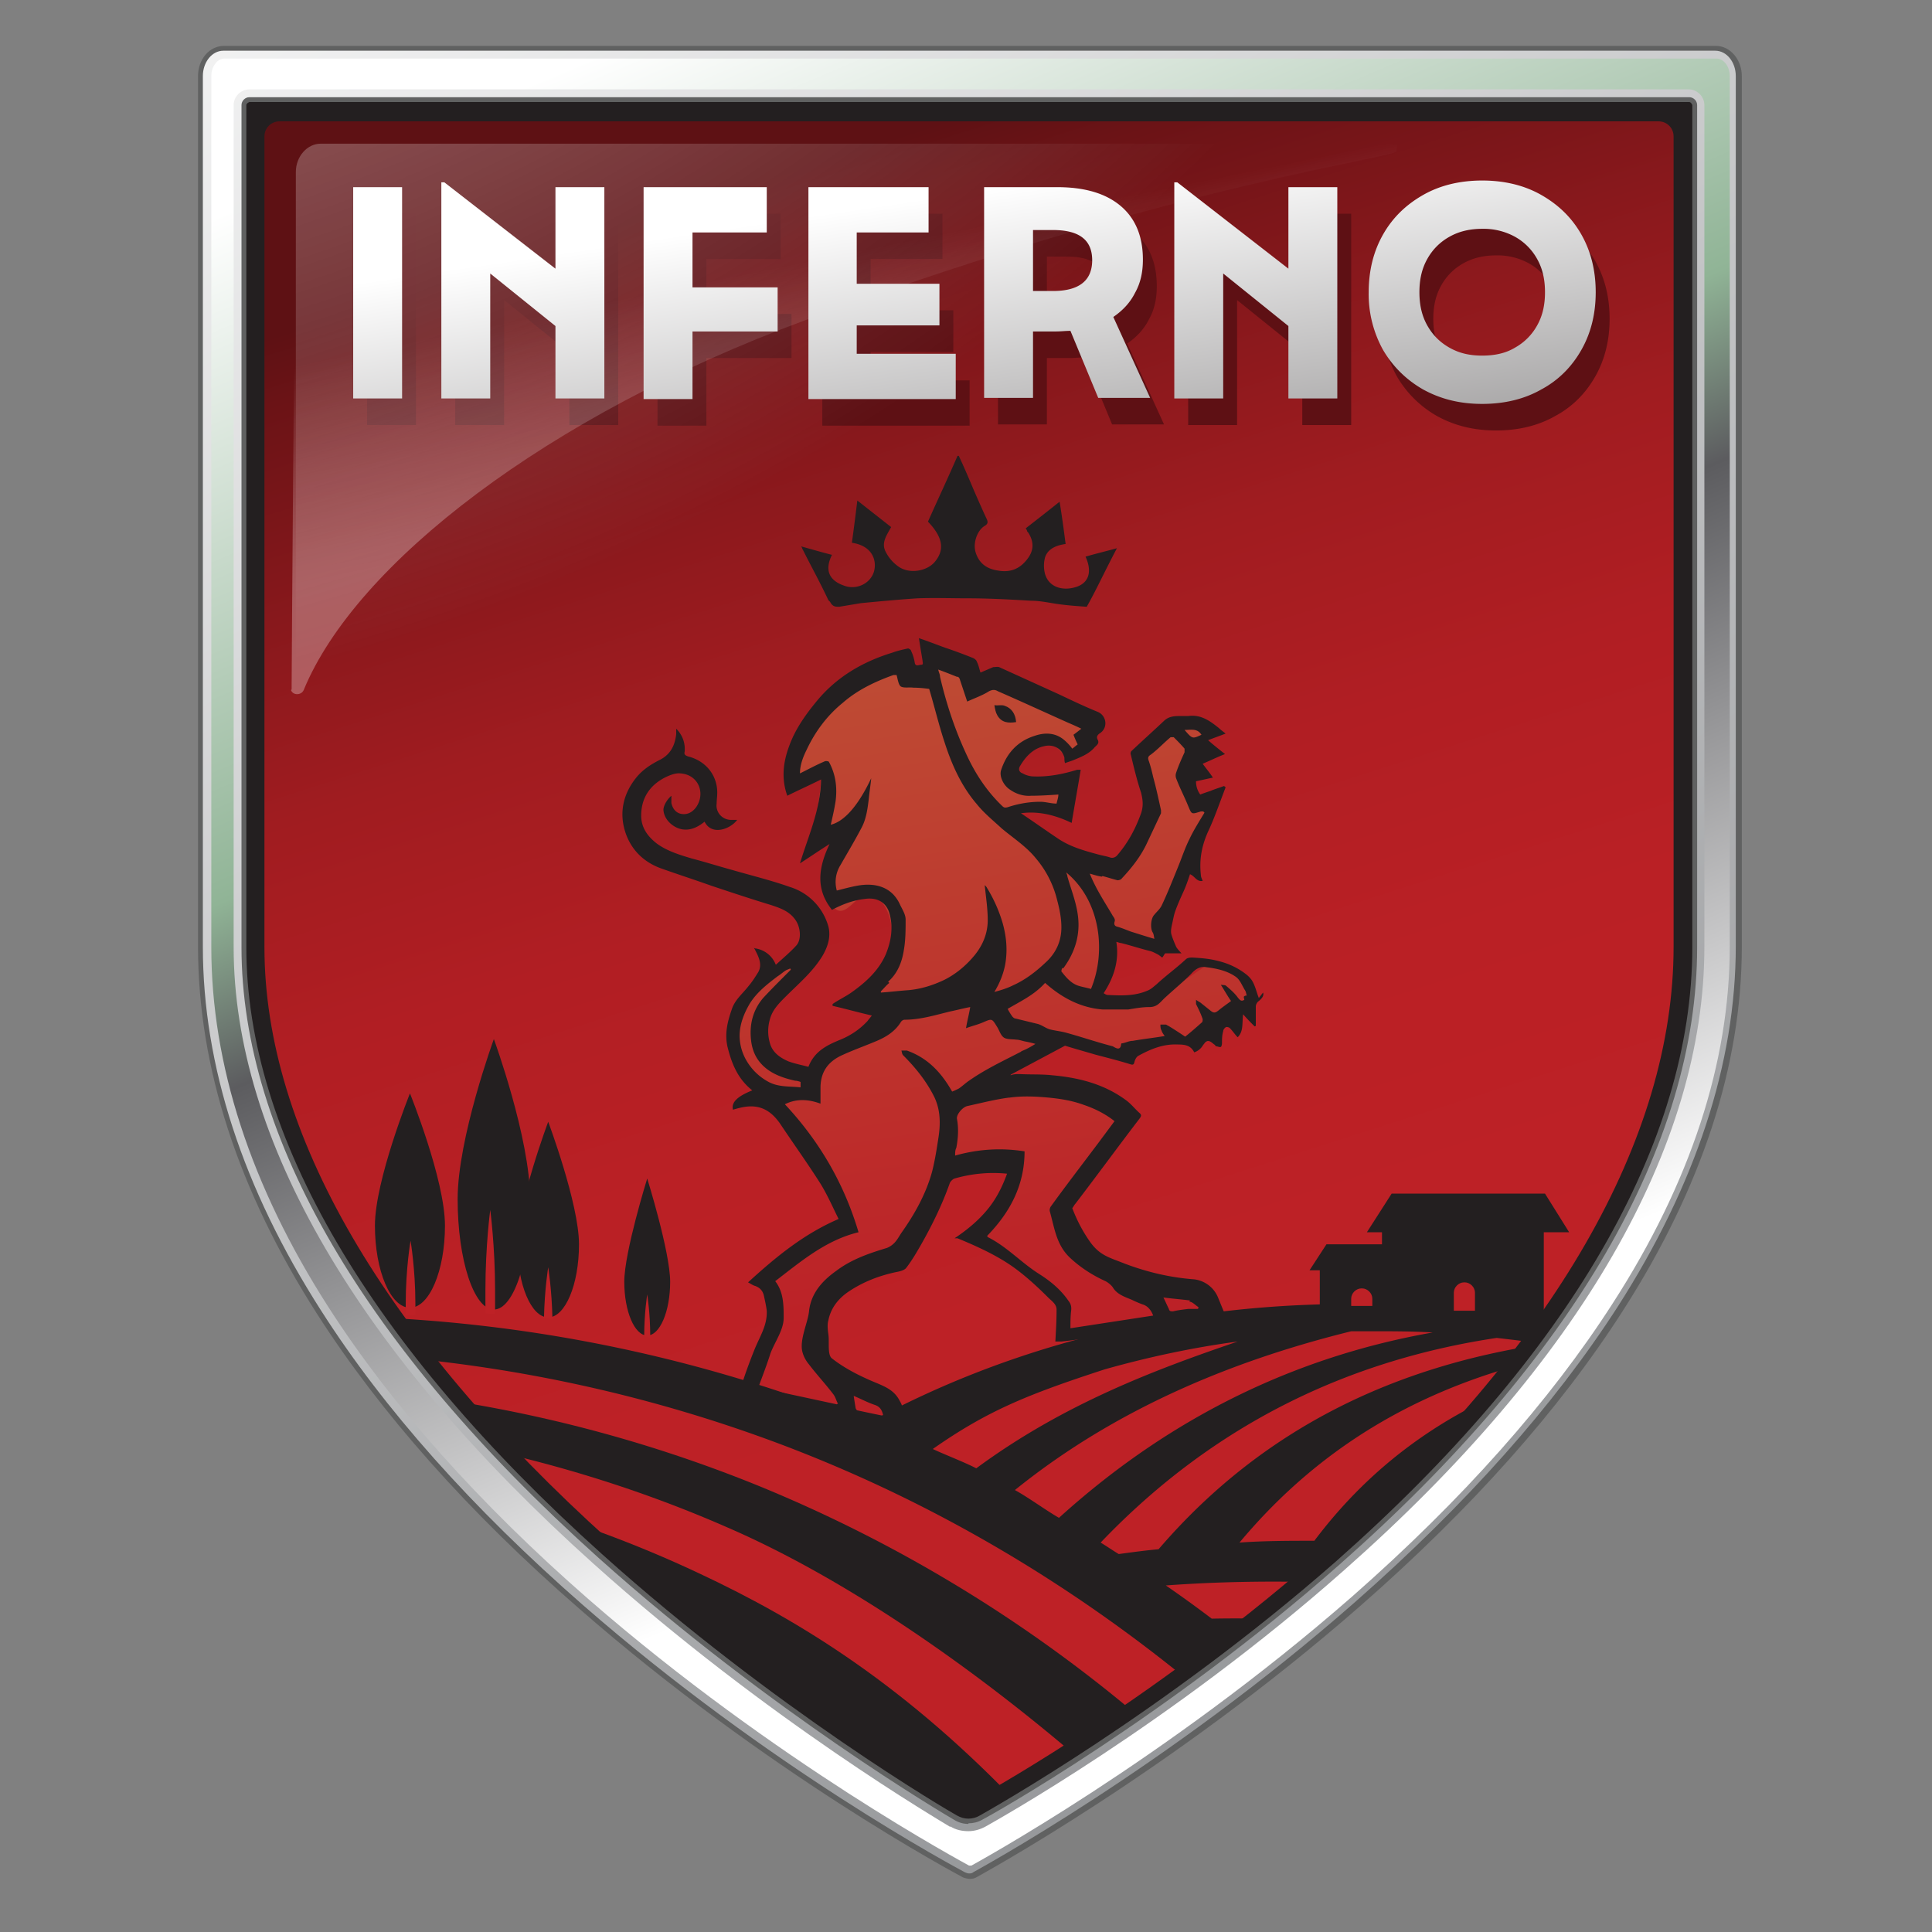
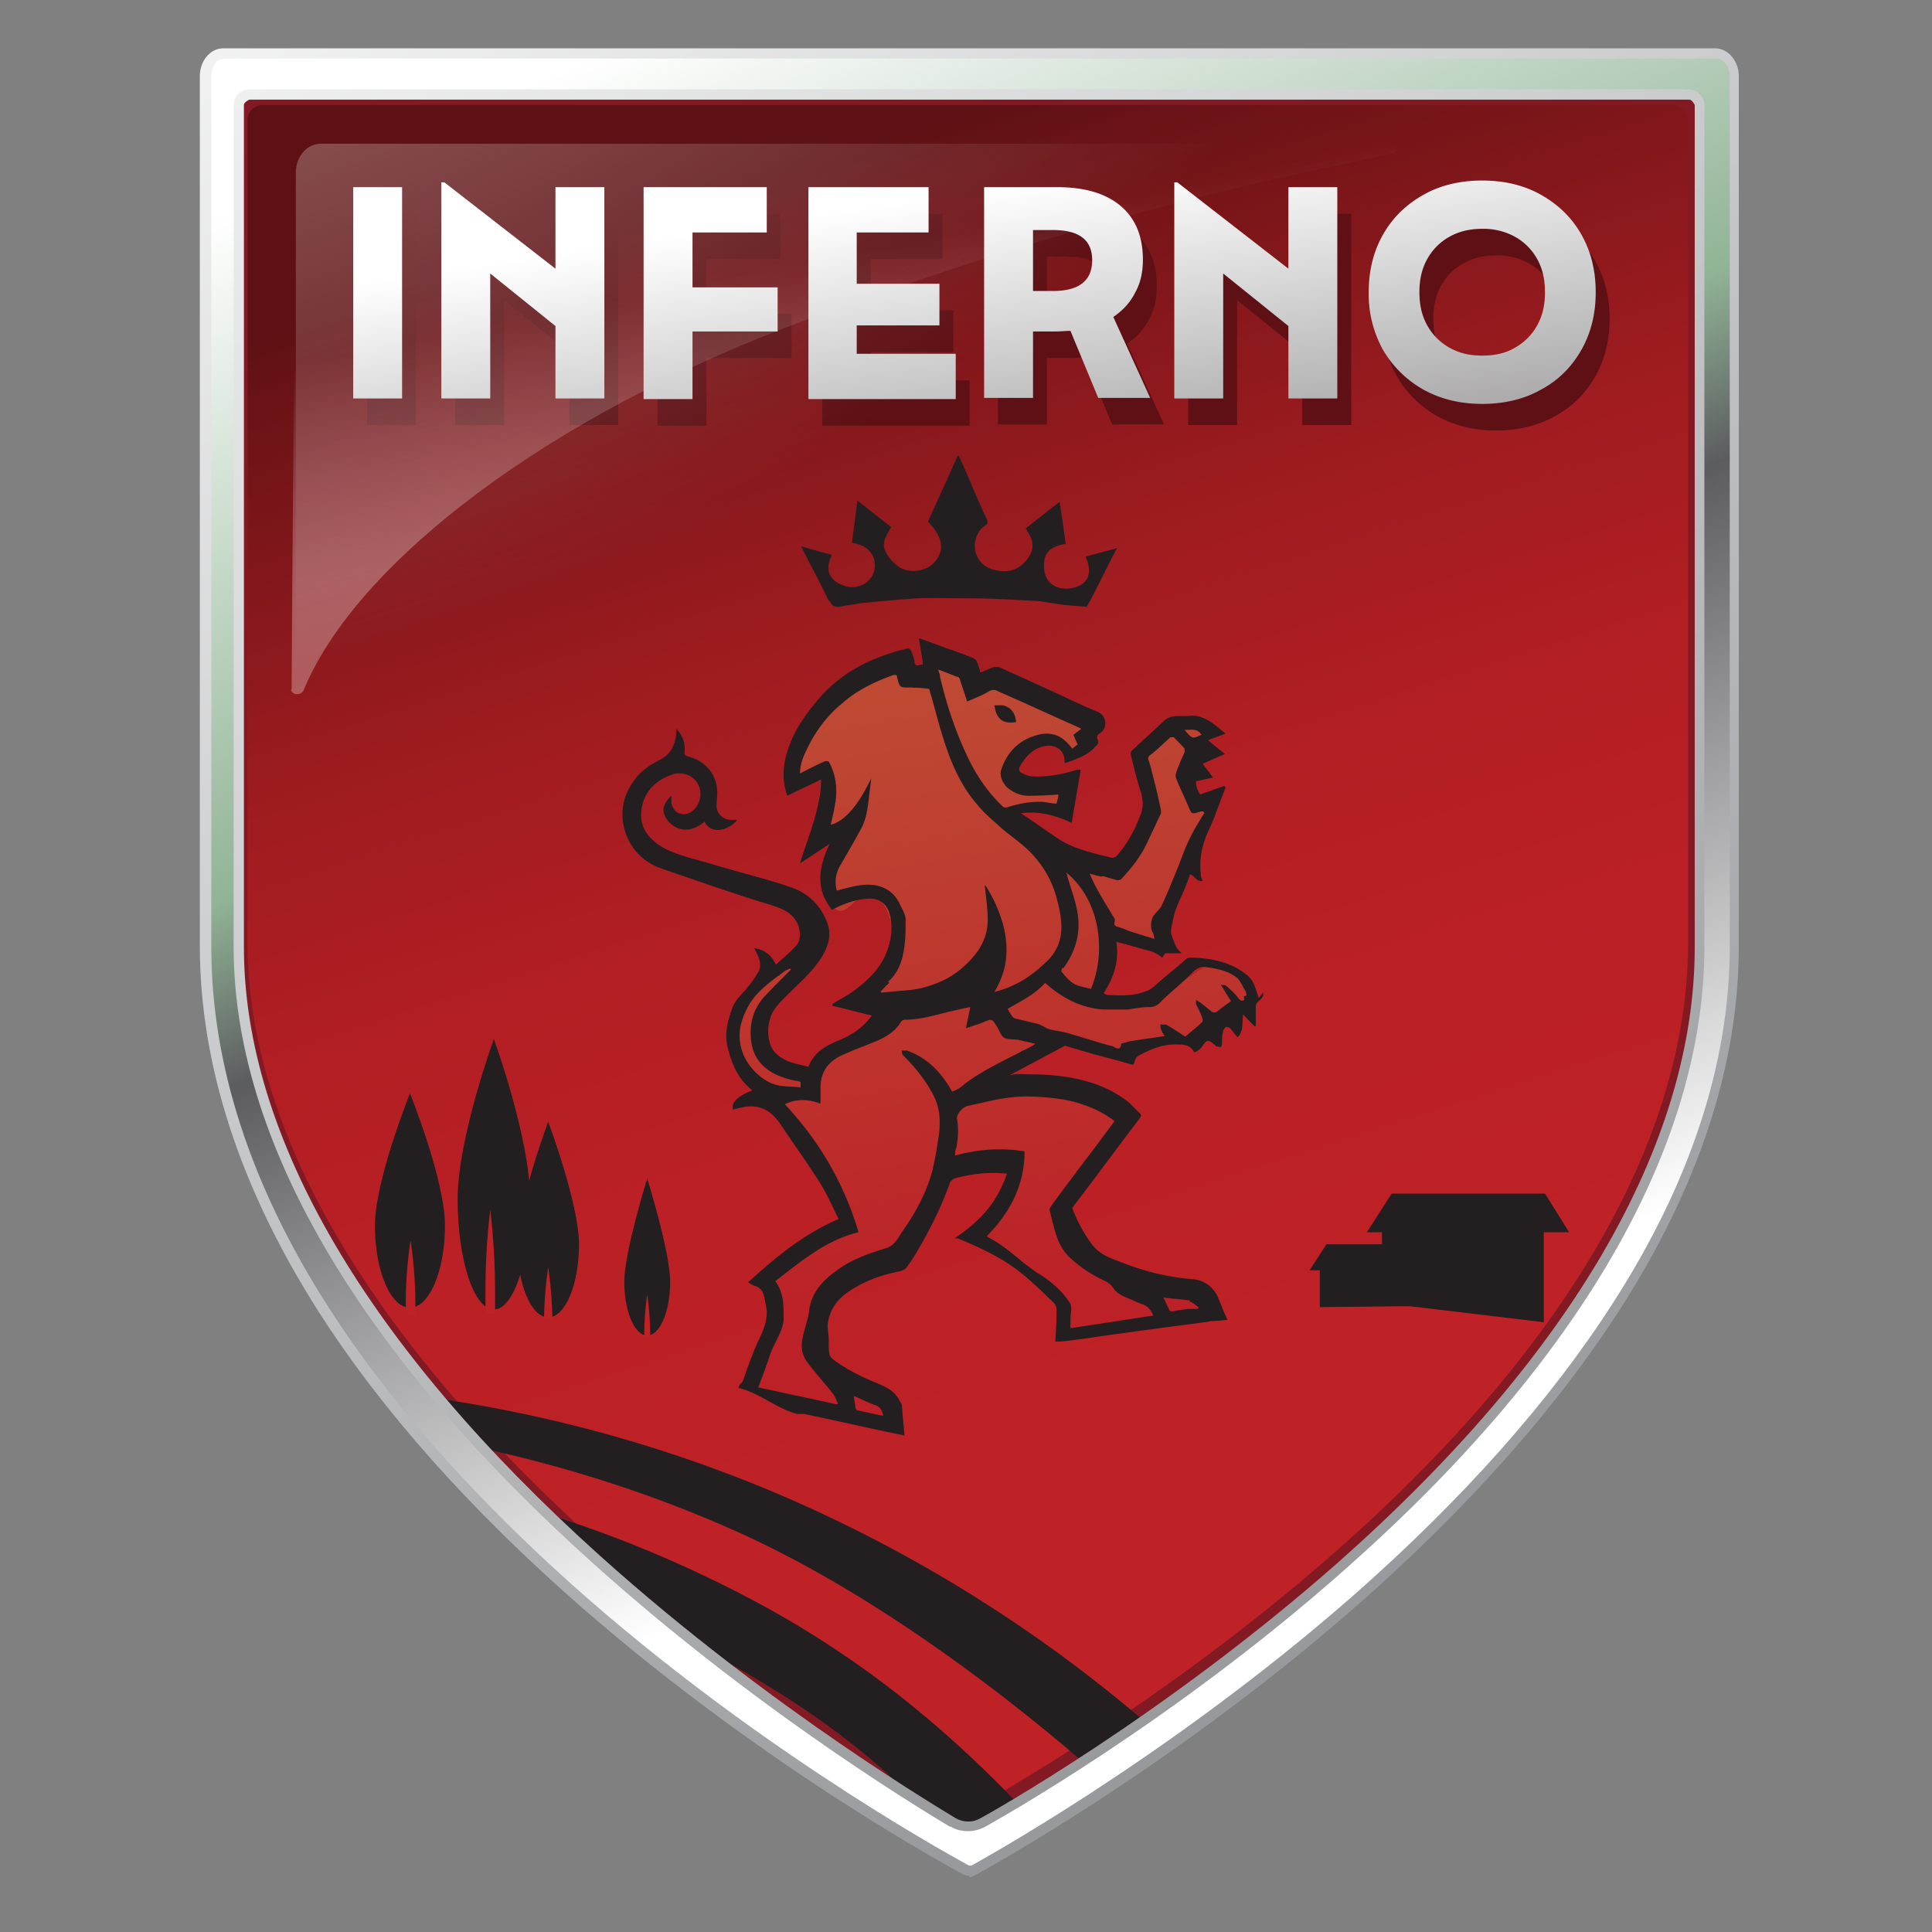
<svg xmlns="http://www.w3.org/2000/svg" width="32" height="32" fill="none">
  <rect width="100%" height="100%" fill="#808080" stroke="none" />
  <g clip-path="url(#a)">
    <path fill="url(#b)" d="M28.48 15.8V1.86c0-.29-.21-.53-.46-.53H4.13c-.25 0-.46.24-.46.53V15.8c0 8.47 12.27 14.94 12.27 14.94.08.05.18.05.26 0 0 0 12.28-6.59 12.28-14.94Z" />
    <path fill="#5E1014" d="M6.08 3.54h.81v3.5h-.81v-3.5Zm1.46-.08h.05l1.84 1.43V3.54h.81v3.5h-.81v-1.2l-1.08-.87v2.07h-.81V3.46Zm3.35.08h2.04v.75H11.7v.91h1.41v.73H11.7v1.12h-.81V3.54Zm2.73 0h1.99v.75h-1.19v.85h1.37v.69h-1.37v.47h1.64v.75h-2.44V3.54Zm2.91 0h1.21c.45 0 .8.1 1.05.31s.37.51.37.89c0 .21-.04.39-.13.55-.08.16-.2.29-.36.4l.61 1.34h-.86l-.46-1.11c-.08 0-.16.01-.24.01h-.38v1.1h-.81v-3.5.01Zm1.14 1.72c.43 0 .65-.17.65-.51 0-.34-.22-.5-.65-.5h-.33v1.01h.33Zm2.01-1.8h.05l1.84 1.43V3.54h.81v3.5h-.81v-1.2l-1.08-.87v2.07h-.81V3.46Zm3.46 2.78a1.9 1.9 0 0 1-.24-.96c0-.36.08-.68.24-.96.16-.28.38-.49.66-.65.28-.16.61-.24.98-.24s.7.08.98.24c.28.16.5.37.66.65.16.28.24.6.24.96s-.08.68-.24.96c-.16.28-.38.5-.66.65-.28.16-.61.24-.98.24s-.69-.08-.98-.24c-.28-.16-.5-.38-.66-.65Zm2.55-.41c.09-.16.13-.34.13-.55 0-.21-.04-.39-.13-.55a.94.94 0 0 0-.37-.37 1.08 1.08 0 0 0-.54-.13c-.2 0-.38.04-.54.13a.94.94 0 0 0-.37.37c-.09.16-.13.34-.13.55 0 .21.04.39.13.55.09.16.21.28.37.37.16.09.33.13.54.13.21 0 .39-.04.54-.13a.94.94 0 0 0 .37-.37Z" />
    <path fill="#831922" d="M16.02 30.49c-.03-.02-3.12-1.66-6.17-4.31-1.78-1.55-3.2-3.15-4.22-4.73-1.26-1.97-1.9-3.93-1.9-5.83V1.53c0-.15.1-.28.21-.28h24.19c.11 0 .21.13.21.28v14.09c0 1.87-.64 3.82-1.9 5.78-1.02 1.58-2.44 3.18-4.22 4.74-3.05 2.67-6.15 4.34-6.18 4.36l-.02-.01Zm-.3-.64c.09.05.19.08.29.08.1 0 .2-.03.29-.08.12-.07 2.98-1.65 5.81-4.14 3.83-3.37 5.85-6.86 5.85-10.09V1.99c0-.14-.11-.25-.25-.25H4.35c-.14 0-.25.11-.25.25v13.63c0 3.1 2.02 6.55 5.83 9.97 2.82 2.53 5.67 4.19 5.79 4.26Z" />
    <path fill="url(#c)" d="M14.12 9.54c4.31-2.34 9.04-2.72 12.75-1.38V2.85c0-.26-.18-.47-.41-.47H5.31c-.22 0-.41.21-.41.47V15.2c0 1.51.44 2.95 1.15 4.29.9-3.84 3.78-7.6 8.08-9.95h-.01Z" />
    <path fill="url(#d)" d="m17.92 11.96-1.45-.71-.43.18-.07-.33-.58-.2v.35l-.4-.04-.27-.25-1.23.79s-.51.82-.46 1.14c.05.32.59-.08.59-.08l-.15 1.2.43-.22s-.4.74-.14 1.17c.26.43.46-.4.8-.07s.2 1.06.2 1.06l-.66.68.77.21-.79.49-.57.45-.38.02-.49-.27-.07-.45.23-.56.58-.76-.73.46-.45.56-.11.57.35.57.37.31.11.2s.29.33.58.9c.29.57.53 1.03.53 1.03s-.56.33-.92.54c-.36.21-.49.35-.49.35s.27.29.25.57c-.02.28-.58 1.35-.58 1.35l2.66.66-.15-.58-.88-.44a.56.56 0 0 1-.31-.42l-.05-.28c-.02-.13.02-.27.11-.37l.36-.46.9-.3.71-1.59 1.1-.11s.24.07-.11.6-.6.64-.6.64.46.05.92.47.64.76.64.76v.48l2.55-.43-.33-.38-.78-.11c-.22-.03-.64-.09-.81-.24l-.65-1.01 1.07-1.54-1.14-.53-1.08-.04 1.14-.73 1.12.31.62-.25h.66l.8-.66-.08-.42-.64-.25-.66.45-1.01.29-.12-.07c-.07-.04-.1-.05-.08-.13l.2-1.02.89.21.07-.47.85-1.95-.33.1-.24-.44.25-.65.3-.11-.4-.19c-.14-.02-.5.14-.6.24l-.28.28.14.99-.58.93-1.21-.53-.53-.45.92.02.03-.49h-.89l-.02-.33c-.01-.16.11-.3.27-.31l.41-.03.3.31.36-.2-.11-.21.16-.18-.2-.05h-.01Z" />
    <path fill="#231F20" d="M20.85 16.53c-.04-.1-.06-.21-.12-.3a.464.464 0 0 0-.1-.1c-.13-.1-.28-.17-.44-.21-.15-.04-.27-.05-.44-.06-.03 0-.08 0-.11.03-.15.14-.33.27-.48.41-.05.04-.1.09-.16.11-.21.09-.43.08-.65.07-.02 0-.04-.01-.07-.03.17-.26.26-.54.21-.85.04.01.06.02.08.02.16.04.31.09.47.13.05.01.1.04.14.06.02.01.04.03.07.05.02-.02.03-.05.05-.07h.27s-.07-.07-.09-.11c-.03-.07-.06-.14-.08-.21-.01-.05 0-.1.01-.15.02-.08.03-.16.06-.24.04-.11.09-.22.14-.33.04-.09.07-.18.1-.27.08.03.11.13.21.11-.01-.03-.03-.06-.03-.1-.03-.27.02-.51.14-.76.09-.2.16-.4.24-.61.01-.03.02-.05.03-.08 0 0-.02-.02-.03-.02-.08.03-.15.05-.22.08-.06.02-.12.04-.17.06a.36.36 0 0 1-.07-.22c.1-.02.18-.04.28-.06-.06-.09-.12-.16-.17-.23.12-.05.24-.11.37-.16-.1-.08-.19-.15-.28-.23.1-.04.19-.07.29-.11-.05-.04-.08-.06-.11-.09-.15-.12-.3-.23-.51-.2h-.15c-.09 0-.17.01-.24.07-.18.17-.37.34-.55.51-.01.01-.02.04-.01.06.05.21.1.42.17.63.03.12.04.22 0 .34-.09.25-.21.48-.39.69-.03.04-.08.06-.13.04-.06-.02-.13-.03-.2-.05-.22-.06-.44-.12-.64-.25-.21-.14-.42-.29-.63-.43.29-.04.57.03.84.16.05-.3.1-.58.15-.88h-.06c-.23.07-.47.12-.72.11-.06 0-.13-.02-.18-.05-.06-.02-.08-.07-.04-.13.09-.15.21-.28.39-.32.16-.04.3.04.34.19 0 .03 0 .06.01.09.05-.02.09-.03.14-.05.12-.05.25-.1.34-.2.03-.04.1-.07.06-.14-.02-.04-.01-.07.03-.1.15-.09.12-.3-.03-.36-.22-.09-.43-.19-.64-.29l-.99-.45c-.03-.01-.07 0-.1 0l-.21.09c-.02-.06-.03-.12-.06-.18-.01-.03-.04-.05-.06-.06-.15-.06-.31-.12-.46-.17-.14-.05-.29-.11-.44-.16.02.13.04.25.06.37 0 .03.02.07-.02.07s-.1.04-.11-.04a.697.697 0 0 0-.06-.19c0-.02-.04-.04-.05-.04-.09.02-.18.04-.26.07-.49.15-.92.4-1.25.8-.19.23-.36.47-.46.75-.1.27-.13.54-.03.82.18-.09.36-.17.56-.27-.01.5-.21.93-.35 1.39.17-.11.33-.22.49-.32-.18.38-.24.74.04 1.09.17-.09.35-.16.54-.18.19-.03.35.04.41.23.07.24.03.47-.06.69-.12.27-.33.46-.57.63-.1.07-.21.12-.31.19v.03c.22.05.43.11.65.16-.02.03-.05.06-.07.09-.13.14-.28.24-.45.31-.22.09-.43.19-.53.45-.11-.03-.22-.05-.33-.09-.14-.06-.27-.15-.31-.31a.7.7 0 0 1 0-.38c.04-.16.15-.27.26-.38.22-.22.46-.42.62-.69.09-.16.14-.33.08-.51a.953.953 0 0 0-.63-.62c-.31-.11-.64-.19-.95-.28-.22-.06-.44-.13-.67-.19-.2-.06-.4-.12-.57-.24-.16-.12-.27-.27-.27-.47 0-.29.14-.5.39-.63.08-.04.18-.08.26-.07.3.02.42.33.26.56-.06.08-.14.13-.25.11-.09-.02-.14-.09-.16-.18v-.12c-.08.07-.14.18-.13.25.02.17.19.3.34.31.13.01.24-.05.34-.13.12.24.43.12.54-.03h-.1c-.15 0-.26-.13-.24-.27 0-.06.01-.12.01-.18 0-.3-.2-.53-.48-.6-.06-.02-.07-.04-.06-.08a.467.467 0 0 0-.14-.38v.09c-.02.18-.09.33-.26.42-.16.08-.3.17-.41.31-.22.28-.28.6-.16.93.1.27.3.46.57.56.28.1.56.19.84.29.33.11.66.22.99.32.15.05.3.1.4.24.09.12.11.33.02.43-.1.11-.22.21-.34.32a.429.429 0 0 0-.33-.27s-.02 0-.03-.01c0 0 0 .01.01.02l.03.06c.05.1.09.21.03.32-.05.08-.1.16-.16.23-.1.13-.23.23-.28.39-.07.2-.12.4-.07.62.07.28.17.53.41.72-.25.1-.35.2-.32.32.07-.02.14-.04.22-.05.25-.03.42.08.56.28.22.33.45.65.66.98.12.19.21.4.31.6-.58.25-1.04.63-1.5 1.05.04.02.08.05.12.06.08.03.12.08.14.15.02.09.04.18.05.26.01.25-.12.43-.21.66-.06.15-.12.31-.17.46-.04.12-.05.04-.09.16.34.07.64.35.98.43h.11c.53.11 1.05.23 1.58.34.03 0 .05.01.08.02-.01-.16-.03-.32-.04-.48 0-.04-.03-.08-.05-.12-.08-.14-.2-.2-.34-.26-.27-.11-.54-.24-.77-.42-.08-.06-.04-.28-.06-.4-.01-.08-.02-.16 0-.23.04-.2.16-.36.34-.48.24-.16.5-.26.78-.32.06-.01.14-.03.17-.07.1-.13.18-.27.26-.41.18-.32.34-.65.46-.99.01-.03.05-.07.08-.08.28-.08.57-.11.87-.08-.08.22-.18.42-.33.6-.15.18-.33.33-.54.47h.05c.29.12.58.25.84.42.23.15.46.36.66.56.06.06.14.11.14.2 0 .18-.01.35-.02.53h.1c.27-.03.54-.07.8-.11.25-.03.5-.07.75-.1.27-.04.54-.07.82-.11.04 0 .07-.01.11-.02.09 0 .18-.01.27-.02-.06-.13-.11-.26-.16-.38a.49.49 0 0 0-.39-.29c-.4-.03-.78-.12-1.15-.26-.25-.1-.4-.13-.56-.34-.13-.18-.23-.37-.31-.58.02-.02.03-.05.05-.07.36-.47.71-.95 1.07-1.42.02-.03.03-.05 0-.08-.08-.07-.14-.15-.22-.21-.36-.27-.78-.38-1.23-.42-.18-.02-.36-.01-.54-.02-.05 0-.1 0-.15.02v-.01l.9-.48c.16.05.34.1.51.15.19.05.39.1.58.16.04.01.05 0 .06-.04.01-.04.03-.08.06-.1.2-.11.41-.2.65-.19.12 0 .22.01.28.13a.256.256 0 0 0 .14-.11c.07-.1.1-.1.19-.02.01 0 .02.02.03.03.03 0 .06.02.08.01.01 0 .02-.04.02-.06 0-.07 0-.13.02-.2 0-.03.03-.06.05-.07.01 0 .05 0 .07.03.04.04.07.09.12.14.1-.1.07-.23.09-.38.07.08.13.14.19.2 0 0 .01 0 .02-.01v-.32c0-.03.02-.07.05-.09.05-.04.09-.09.07-.14l-.07.09Zm-.95-4.36c-.15.07-.15.07-.28-.08.11 0 .21-.03.28.08Zm-1.64 2.34c.08.02.17.05.25.07.02 0 .06-.01.07-.03.16-.17.31-.36.41-.57l.24-.51v-.05c-.04-.18-.08-.37-.13-.55-.02-.09-.04-.17-.07-.26-.02-.05-.02-.08.03-.11.12-.09.22-.2.33-.29h.05c.06.06.12.12.18.19v.06c-.05.11-.1.22-.14.34-.01.03-.01.06 0 .09.06.16.14.31.2.46.06.14.05.14.21.09h.04l.02.02c-.09.15-.18.29-.25.44-.07.14-.12.29-.18.44-.09.22-.18.45-.28.66-.03.06-.08.1-.12.15-.06.06-.07.22-.03.29.02.03.02.06.03.11-.14-.04-.26-.08-.39-.12-.08-.03-.15-.06-.22-.08-.05-.01-.06-.04-.05-.08.02-.05-.02-.08-.04-.12-.13-.22-.27-.43-.37-.68.07.02.13.04.2.05l.01-.01Zm-.65 1.53c.2-.27.29-.57.24-.9-.03-.21-.11-.41-.17-.62 0-.02-.01-.04-.02-.07.58.48.66 1.33.41 1.93-.07-.02-.13-.03-.2-.05-.13-.04-.21-.14-.29-.24 0 0 0-.04.02-.06l.01.01Zm-1.74-4.83s.03.03.03.05l.12.36c.13-.06.25-.1.36-.17.06-.03.1-.03.15 0 .39.17.78.35 1.16.52.07.03.14.06.22.1-.05.04-.09.07-.13.1.02.05.04.1.07.16-.03.02-.06.05-.09.07a.864.864 0 0 0-.13-.14c-.15-.13-.33-.13-.5-.07-.28.09-.46.29-.55.57-.03.1.04.25.15.32.1.07.22.11.35.1.15 0 .3-.01.45-.02 0 .05-.02.1-.03.15-.09 0-.18-.03-.27-.03-.18 0-.36.03-.54.09-.04.01-.06.01-.09-.02-.26-.25-.45-.54-.6-.87-.19-.41-.33-.84-.43-1.27 0-.04-.02-.07-.03-.12.11.04.21.08.31.12h.02Zm-1.16 5.05c.16-.14.23-.33.26-.52.03-.17.03-.34.03-.51 0-.08-.05-.16-.09-.24-.14-.32-.44-.37-.71-.32-.11.02-.22.05-.34.08a.527.527 0 0 1 .06-.42c.12-.21.24-.41.35-.62.08-.15.1-.32.12-.48.01-.11.03-.23.04-.34-.26.55-.5.73-.67.77.03-.13.06-.26.08-.39.03-.23 0-.45-.11-.65 0-.01-.05-.02-.07-.01-.14.06-.27.13-.41.2 0-.14.05-.27.11-.39.14-.3.34-.57.6-.78.24-.21.53-.35.84-.46h.05c.02.07.03.16.07.19.05.03.14.01.21.02.09 0 .18.01.26.02.09.3.16.6.26.9.12.37.28.72.53 1.01.12.15.27.27.41.4.19.16.41.3.57.5.17.2.29.44.35.69.04.15.07.3.07.45 0 .23-.09.43-.27.59-.16.15-.33.28-.53.37-.1.05-.2.08-.31.11.09-.15.15-.3.18-.46.04-.23.02-.45-.04-.67-.06-.21-.15-.41-.26-.59-.01-.02-.02-.03-.04-.05.02.2.05.39.05.58 0 .23-.09.44-.25.62-.13.15-.29.28-.47.37-.19.09-.38.15-.59.17-.15.01-.31.03-.46.04v-.02c.05-.05.09-.1.14-.14l-.02-.02Zm-1.96 1.67a.927.927 0 0 1-.39-.37.83.83 0 0 1-.11-.4c0-.19.07-.37.17-.54.12-.19.29-.32.46-.45.05-.03.09-.07.14-.1.02-.01.05-.02.07-.03 0 0 0 .01.01.02l-.05.05c-.14.14-.28.28-.41.42-.17.2-.23.44-.2.7.02.18.09.33.23.45s.32.18.5.22c.03 0 .06.01.09.02v.09c-.18-.02-.36 0-.53-.09l.02.01Zm1.74 5.34c.09.03.12.09.14.18-.15-.03-.29-.06-.43-.09-.01 0-.03-.03-.03-.05-.01-.06-.02-.12-.03-.19.12.05.23.11.35.15Zm5.21-1.71c.05 0 .1.06.15.09 0 .01 0 .02-.01.03h-.16c-.08.01-.17.02-.25.04-.04 0-.06 0-.07-.04-.03-.06-.06-.13-.09-.19.14.02.29.03.44.05l-.01.02Zm-2.98-3.38c.22-.03.43-.02.65 0 .2.02.39.05.58.12.18.06.36.15.51.27l-.26.35c-.27.36-.54.71-.8 1.07-.01.02-.02.05-.01.08.08.29.11.55.33.76.17.16.37.29.59.39.04.02.09.06.12.1.07.12.2.16.32.21.06.03.13.06.19.08.08.03.13.1.16.18l-1.37.21c0-.1 0-.19.01-.28.01-.07 0-.12-.04-.17-.13-.19-.3-.33-.49-.45-.3-.19-.53-.45-.85-.61l-.01-.02c.38-.39.62-.84.62-1.4-.38-.06-.76-.04-1.15.07 0-.05 0-.09.02-.13.03-.16.04-.32.01-.48-.01-.07.09-.19.17-.21.23-.05.46-.11.69-.14h.01Zm.19-.76c-.29.15-.59.29-.86.48-.06.04-.11.09-.17.13-.04.02-.08.04-.11.05-.18-.32-.41-.56-.75-.68h-.09c.01.03.01.06.03.08.2.2.37.41.5.66.11.21.12.43.09.66-.03.2-.06.4-.11.6-.1.37-.29.71-.51 1.02-.04.06-.07.12-.12.17a.36.36 0 0 1-.12.08c-.3.09-.59.19-.84.38-.24.17-.42.38-.45.67-.02.19-.16.47-.11.67.02.08.06.15.11.21.13.17.27.32.4.49.04.05.05.11.08.16 0 0-.01 0-.02.01l-1.3-.28c.07-.19.14-.37.2-.56.07-.19.22-.39.22-.59 0-.21 0-.43-.14-.61.43-.33.84-.68 1.38-.81-.24-.81-.65-1.51-1.22-2.12.2-.1.4-.08.59-.01v-.26c0-.25.11-.42.33-.53.19-.09.39-.16.58-.24.17-.07.32-.16.42-.32.01-.02.04-.04.06-.04.27 0 .52-.08.77-.14.1-.02.21-.05.32-.07-.02.12-.05.23-.07.35.11-.04.2-.06.29-.1.14-.06.14-.06.22.07.04.06.06.14.11.18.05.04.14.03.21.04.05 0 .1.02.15.03.05.01.1.02.17.04-.08.05-.15.09-.23.12l-.01.01Zm3.7-.86c-.05.03-.07.01-.11-.04-.05-.07-.12-.13-.19-.19-.02-.02-.05-.01-.09-.02.07.11.12.2.17.27-.08.06-.14.1-.2.15-.05.04-.08.06-.14.01l-.15-.12c-.02-.02-.05-.03-.09-.06v.07c.04.08.08.16.11.25 0 .02 0 .05-.02.06-.09.08-.18.16-.27.23-.09-.06-.18-.12-.28-.18-.01 0-.03-.02-.04-.02h-.09c0 .03 0 .07.02.1.01.04.04.07.05.09-.18.03-.36.05-.53.08-.06 0-.11.03-.17.04 0 0-.02 0-.02.01-.01.13-.1.06-.14.04-.27-.07-.53-.16-.79-.23-.08-.02-.17-.03-.25-.05-.07-.02-.13-.07-.2-.09l-.37-.09c-.02 0-.04-.02-.05-.03a.913.913 0 0 1-.08-.13c.22-.13.44-.23.62-.43.27.24.58.41.95.44h.43c.12-.02.23-.04.35-.04.12 0 .17-.07.24-.14.15-.14.31-.27.45-.41.07-.08.15-.13.25-.11.17.02.35.06.49.16.07.05.1.14.15.22.02.03.02.06.03.09-.02 0-.03 0-.05.02l.01.05Z" />
    <path fill="#231F20" d="M16.83 11.96c-.01-.13-.07-.23-.19-.27-.05-.02-.11 0-.17-.01.01.06.02.12.05.17.07.12.18.13.31.11Z" />
-     <path fill="#231F20" d="M16.05 30.33c-.03-.02-3.05-1.63-6.04-4.25-1.74-1.53-3.13-3.1-4.13-4.66-1.23-1.94-1.86-3.87-1.86-5.74V1.8c0-.15.09-.28.21-.28H27.9c.11 0 .21.13.21.28v13.87c0 1.85-.63 3.76-1.86 5.69-1 1.56-2.39 3.13-4.13 4.67-2.99 2.63-6.01 4.28-6.04 4.29l-.03.01Zm-.3-.63c.09.05.19.08.29.08.1 0 .19-.03.28-.08.12-.07 2.92-1.63 5.68-4.08 3.74-3.32 5.72-6.76 5.72-9.94V2.26c0-.14-.11-.25-.25-.25H4.63c-.14 0-.25.11-.25.25v13.43c0 3.06 1.97 6.45 5.71 9.82 2.76 2.49 5.55 4.13 5.66 4.19Z" />
    <path fill="#231F20" d="m15.5 30.22.43.28 1.02-.53c-1.91-2.02-3.68-3.12-5.37-3.91-1.06-.5-2.16-.9-3.28-1.21l1.53 1.33c.44.18.77.61 1.2.82 1.23.61 3.18 1.67 4.47 3.21v.01Z" />
    <path fill="#231F20" d="m6.78 23.1.46.74c1.64.3 3.26.78 4.81 1.46 2.1.91 4.32 2.51 6.09 4.06l.92-.48.16-.14a23.55 23.55 0 0 0-6.73-4.16 22.99 22.99 0 0 0-5.71-1.48Z" />
-     <path fill="#231F20" d="M6.38 22.46c2.22.18 4.41.66 6.52 1.45 2.61.98 4.99 2.41 7.09 4.18l1.49-1.26c-.47-.02-.94-.03-1.41-.02-.25-.19-.5-.37-.76-.55.96-.07 1.93-.08 2.89-.04l1.22-1.04c.25-.34.52-.65.82-.93l1.11-1.38c-1.39.52-2.61 1.36-3.58 2.65-.41 0-.83 0-1.24.03 1.41-1.69 3.16-2.62 5.14-3.07l.4-.5c-1.15-.23-2.31-.36-3.48-.38-3.01-.04-5.84.67-8.23 1.98a24.563 24.563 0 0 0-8.39-1.77l.4.65h.01Zm19.19-.2c-2.41.36-4.63 1.36-6.38 3.4-.22.02-.44.05-.66.08-.1-.06-.2-.13-.3-.19 1.91-2 4.16-3.03 6.56-3.39.26.03.52.06.78.1Zm-2.82-.21c.33 0 .65 0 .98.02-2.16.38-4.27 1.33-6.19 3.07-.21-.12-.51-.34-.73-.46 1.77-1.43 3.79-2.19 5.57-2.63h.37Zm-4.45.63c.71-.2 1.45-.36 2.2-.46-1.35.46-2.88 1.03-4.33 2.1-.19-.1-.53-.23-.72-.32.9-.63 1.56-.9 2.85-1.32Z" />
    <path fill="url(#e)" d="M16.05 31.07s-.07-.01-.09-.02c-.03-.02-3.19-1.69-6.34-4.44-1.83-1.6-3.29-3.24-4.34-4.88-1.3-2.04-1.97-4.08-1.97-6.06V1.26c0-.25.17-.46.39-.46h24.71c.21 0 .39.21.39.46v14.42c0 1.95-.66 3.97-1.97 6.01-1.05 1.63-2.51 3.28-4.34 4.89-3.13 2.75-6.31 4.46-6.34 4.48-.03.02-.06.03-.09.03l-.01-.02ZM4.13 1.65s-.09.04-.09.09v13.95c0 3.13 2.04 6.61 5.9 10.08 2.86 2.57 5.76 4.26 5.88 4.34.07.04.14.06.22.06.08 0 .14-.02.21-.06.13-.07 3.03-1.69 5.9-4.22 3.87-3.42 5.92-6.94 5.92-10.2V1.74s-.04-.09-.09-.09H4.13Z" />
    <path fill="#231F20" d="M8.78 19.86c0 1.01-.27 1.83-.6 1.83-.33 0-.6-.82-.6-1.83 0-1.01.6-2.65.6-2.65s.6 1.64.6 2.65Z" />
    <path fill="#231F20" d="M9.59 20.61c0 .67-.23 1.21-.51 1.21s-.51-.54-.51-1.21c0-.67.51-2.03.51-2.03s.51 1.36.51 2.03Zm1.51.62c0 .49-.17.89-.38.89s-.38-.4-.38-.89.38-1.71.38-1.71.38 1.22.38 1.71Zm-3.73-.93c0 .75-.26 1.36-.58 1.36-.32 0-.58-.61-.58-1.36 0-.75.58-2.19.58-2.19s.58 1.43.58 2.19Z" />
    <path fill="#BE2126" d="M9.15 21.84c-.01-.48-.07-.85-.07-.85s-.06.36-.07.84c.05 0 .1.01.14.02v-.01Zm1.62.33v-.04c0-.38-.05-.69-.05-.69s-.05.31-.05.69l.1.03v.01Zm-2.67-.41h.1v-.39c0-.73-.08-1.33-.08-1.33s-.08.59-.08 1.33v.38h.04l.02.01Zm-1.22.02v-.19c0-.57-.08-1.04-.08-1.04s-.08.46-.08 1.04v.2c.05 0 .1 0 .14-.01h.02Z" />
    <path fill="#231F20" d="m25.57 21.9-2.68-.32v-1.31h2.68v1.63Z" />
    <path fill="#231F20" d="M25.99 20.41h-3.35l.41-.64h2.54l.4.64Zm-2.32 1.22-1.81.02v-.7h1.81v.68Z" />
-     <path fill="#231F20" d="M23.95 21.04h-2.26l.28-.43h1.71l.27.43Z" />
-     <path fill="#BE2126" d="M24.25 21.24h.01c.09 0 .17.08.17.17v.3h-.35v-.3c0-.09.08-.17.17-.17Zm-1.7.1h.01c.09 0 .17.08.17.17v.12h-.35v-.12c0-.09.08-.17.17-.17Z" />
+     <path fill="#231F20" d="M23.95 21.04h-2.26l.28-.43h1.71l.27.43" />
    <path fill="url(#f)" fill-rule="evenodd" d="M4.82 11.43c.03.09.17.09.21 0 .86-2.09 4.02-4.54 8.29-6.12 6.17-2.28 9.88-2.7 9.81-2.81-.01-.02.03-.11.01-.11-2.55-.11-3.9 0-8.84.03h-.4c-4.35.06-6.96.07-8.46.1-.31 0-.51.35-.52.63-.05 1.14-.09 8.27-.09 8.27l-.01.01Z" clip-rule="evenodd" opacity=".29" />
    <path fill="url(#g)" d="M5.85 3.1h.81v3.5h-.81V3.1Zm1.46-.08h.05L9.2 4.45V3.1h.81v3.5H9.2V5.4l-1.08-.87V6.6h-.81V3.02Zm3.35.08h2.04v.75h-1.23v.91h1.41v.73h-1.41v1.12h-.81V3.1Zm2.73 0h1.99v.75h-1.19v.85h1.37v.69h-1.37v.47h1.64v.75h-2.44V3.1Zm2.91 0h1.21c.45 0 .8.1 1.05.31s.37.51.37.89c0 .21-.04.39-.13.55-.08.16-.2.29-.36.4l.61 1.34h-.86l-.46-1.11c-.08 0-.16.01-.24.01h-.38v1.1h-.81v-3.5.01Zm1.14 1.72c.43 0 .65-.17.65-.51 0-.34-.22-.5-.65-.5h-.33v1.01h.33Zm2.01-1.8h.05l1.84 1.43V3.1h.81v3.5h-.81V5.4l-1.08-.87V6.6h-.81V3.02Zm3.46 2.78a1.9 1.9 0 0 1-.24-.96c0-.36.08-.68.24-.96.16-.28.38-.49.66-.65.28-.16.61-.24.98-.24s.7.08.98.24c.28.16.5.37.66.65.16.28.24.6.24.96s-.08.68-.24.96c-.16.28-.38.5-.66.65-.28.16-.61.24-.98.24s-.69-.08-.98-.24c-.28-.16-.5-.38-.66-.65Zm2.55-.41c.09-.16.13-.34.13-.55 0-.21-.04-.39-.13-.55a.94.94 0 0 0-.37-.37 1.08 1.08 0 0 0-.54-.13c-.2 0-.38.04-.54.13a.94.94 0 0 0-.37.37c-.09.16-.13.34-.13.55 0 .21.04.39.13.55.09.16.21.28.37.37.16.09.33.13.54.13.21 0 .39-.04.54-.13a.94.94 0 0 0 .37-.37Z" />
    <path fill="#231F20" d="M13.75 9.97c.04.08.09.08.15.08l.36-.06c.31-.03.63-.06.94-.08.28-.01.55 0 .83 0 .35 0 .7.02 1.05.04.16 0 .32.04.48.06.15.02.3.03.44.04.09-.16.17-.32.25-.48.08-.16.16-.32.25-.49-.18.05-.35.09-.52.14.11.24.06.43-.15.5s-.45.02-.52-.21a.532.532 0 0 1 0-.28c.05-.15.2-.2.34-.22-.03-.23-.06-.46-.1-.7-.2.16-.38.3-.56.44.01.02.02.03.02.04 0 .01.01.02.02.03.09.14.1.28 0 .42-.12.17-.28.25-.5.21-.21-.03-.32-.14-.37-.3-.05-.16.03-.37.15-.44.05-.03.06-.06.03-.12-.07-.15-.14-.31-.21-.47-.08-.19-.16-.38-.25-.57h-.02c-.16.37-.33.73-.49 1.09.25.26.28.47.11.67-.13.15-.41.2-.59.08a.665.665 0 0 1-.22-.25c-.08-.15.02-.28.09-.41l-.56-.44c-.03.25-.06.48-.09.7.34.05.41.29.37.46-.05.21-.29.33-.5.25-.26-.09-.32-.27-.2-.51-.16-.04-.33-.09-.51-.14.02.03.02.05.03.06.14.28.29.55.42.83l.03.03Z" />
    <path fill="url(#h)" d="M16.05 30.9c-.03-.02-3.19-1.7-6.3-4.41-1.82-1.59-3.27-3.22-4.31-4.84-1.29-2.01-1.94-4.02-1.94-5.96V1.26c0-.16.1-.29.22-.29h24.71c.12 0 .22.13.22.29v14.42c0 1.92-.65 3.91-1.94 5.91-1.04 1.62-2.49 3.25-4.31 4.85-3.12 2.73-6.28 4.44-6.31 4.46h-.04Zm-.31-.65c.09.06.2.08.3.08.1 0 .2-.03.29-.08.12-.07 3.05-1.69 5.93-4.24 3.91-3.45 5.97-7.02 5.97-10.33V1.74c0-.14-.12-.26-.26-.26H4.13c-.14 0-.26.12-.26.26v13.95c0 3.18 2.06 6.71 5.96 10.21 2.88 2.59 5.8 4.29 5.91 4.36v-.01Z" />
-     <path fill="#606161" d="M16.05 31.12s-.08-.01-.11-.03c-.13-.07-3.24-1.73-6.34-4.44-1.84-1.6-3.3-3.25-4.35-4.89-1.31-2.05-1.97-4.09-1.97-6.08V1.26c0-.28.19-.5.43-.5h24.71c.24 0 .43.23.43.5v14.42c0 1.96-.66 3.99-1.97 6.03-1.05 1.64-2.51 3.28-4.35 4.89-3.14 2.75-6.32 4.47-6.35 4.49-.03.02-.07.03-.11.03h-.02ZM3.7.84c-.19 0-.34.19-.34.42v14.42c0 1.97.66 4 1.96 6.03 1.04 1.63 2.5 3.27 4.33 4.87 3.1 2.71 6.2 4.36 6.33 4.43.02.01.05.02.07.02.02 0 .05 0 .07-.02.03-.02 3.2-1.73 6.33-4.48 1.83-1.61 3.29-3.25 4.34-4.88 1.3-2.03 1.96-4.04 1.96-5.98V1.26c0-.23-.15-.42-.34-.42H3.7Zm12.34 29.37c-.08 0-.16-.02-.24-.07-.12-.07-3.02-1.77-5.89-4.34C6.04 22.32 4 18.83 4 15.69V1.74c0-.07.06-.13.13-.13h23.85c.07 0 .13.06.13.13v13.95c0 3.27-2.05 6.81-5.93 10.23-2.87 2.53-5.79 4.16-5.91 4.22-.07.04-.15.06-.23.06v.01ZM4.13 1.69s-.05.02-.05.05v13.95c0 3.11 2.04 6.59 5.89 10.05 2.86 2.57 5.75 4.26 5.88 4.33.12.07.26.07.38 0s3.03-1.69 5.9-4.21c3.86-3.41 5.9-6.93 5.9-10.17V1.74s-.02-.05-.05-.05H4.13Z" />
  </g>
  <defs>
    <linearGradient id="b" x1="21.97" x2="13.85" y1="27.88" y2="2.58" gradientUnits="userSpaceOnUse">
      <stop stop-color="#BE2126" />
      <stop offset=".2" stop-color="#BE2126" />
      <stop offset=".22" stop-color="#BE2126" />
      <stop offset=".42" stop-color="#BA2025" />
      <stop offset=".57" stop-color="#B11E23" />
      <stop offset=".71" stop-color="#A01C20" />
      <stop offset=".83" stop-color="#88181C" />
      <stop offset=".96" stop-color="#6B1316" />
      <stop offset="1" stop-color="#5E1114" />
    </linearGradient>
    <linearGradient id="d" x1="14.58" x2="16.8" y1="6.99" y2="21.46" gradientUnits="userSpaceOnUse">
      <stop stop-color="#BF5B39" />
      <stop offset="1" stop-color="#BC2127" />
    </linearGradient>
    <linearGradient id="e" x1="5.56" x2="28.24" y1="-6.39" y2="28.81" gradientUnits="userSpaceOnUse">
      <stop stop-color="#fff" />
      <stop offset="1" stop-color="#8A8C8F" />
    </linearGradient>
    <linearGradient id="f" x1="14.16" x2="13.06" y1="7.81" y2="2.42" gradientUnits="userSpaceOnUse">
      <stop stop-color="#fff" />
      <stop offset=".06" stop-color="#fff" stop-opacity=".95" />
      <stop offset=".16" stop-color="#fff" stop-opacity=".82" />
      <stop offset=".31" stop-color="#fff" stop-opacity=".61" />
      <stop offset=".48" stop-color="#fff" stop-opacity=".32" />
      <stop offset=".65" stop-color="#fff" stop-opacity="0" />
    </linearGradient>
    <linearGradient id="g" x1="15.78" x2="17.63" y1="3.22" y2="15.68" gradientUnits="userSpaceOnUse">
      <stop stop-color="#fff" />
      <stop offset="1" stop-color="#231F20" />
    </linearGradient>
    <linearGradient id="h" x1="12.09" x2="23.43" y1="-.01" y2="26.87" gradientUnits="userSpaceOnUse">
      <stop stop-color="#fff" />
      <stop offset=".36" stop-color="#90B496" />
      <stop offset=".46" stop-color="#5C5C5F" />
      <stop offset=".84" stop-color="#fff" />
    </linearGradient>
    <radialGradient id="c" cx="0" cy="0" r="1" gradientTransform="translate(-3.508 -21.525) scale(33.667)" gradientUnits="userSpaceOnUse">
      <stop stop-color="#fff" />
      <stop offset="1" stop-color="#fff" stop-opacity="0" />
    </radialGradient>
    <clipPath id="a">
      <path fill="#fff" d="M.06 0H32v31.94H.06z" />
    </clipPath>
  </defs>
</svg>